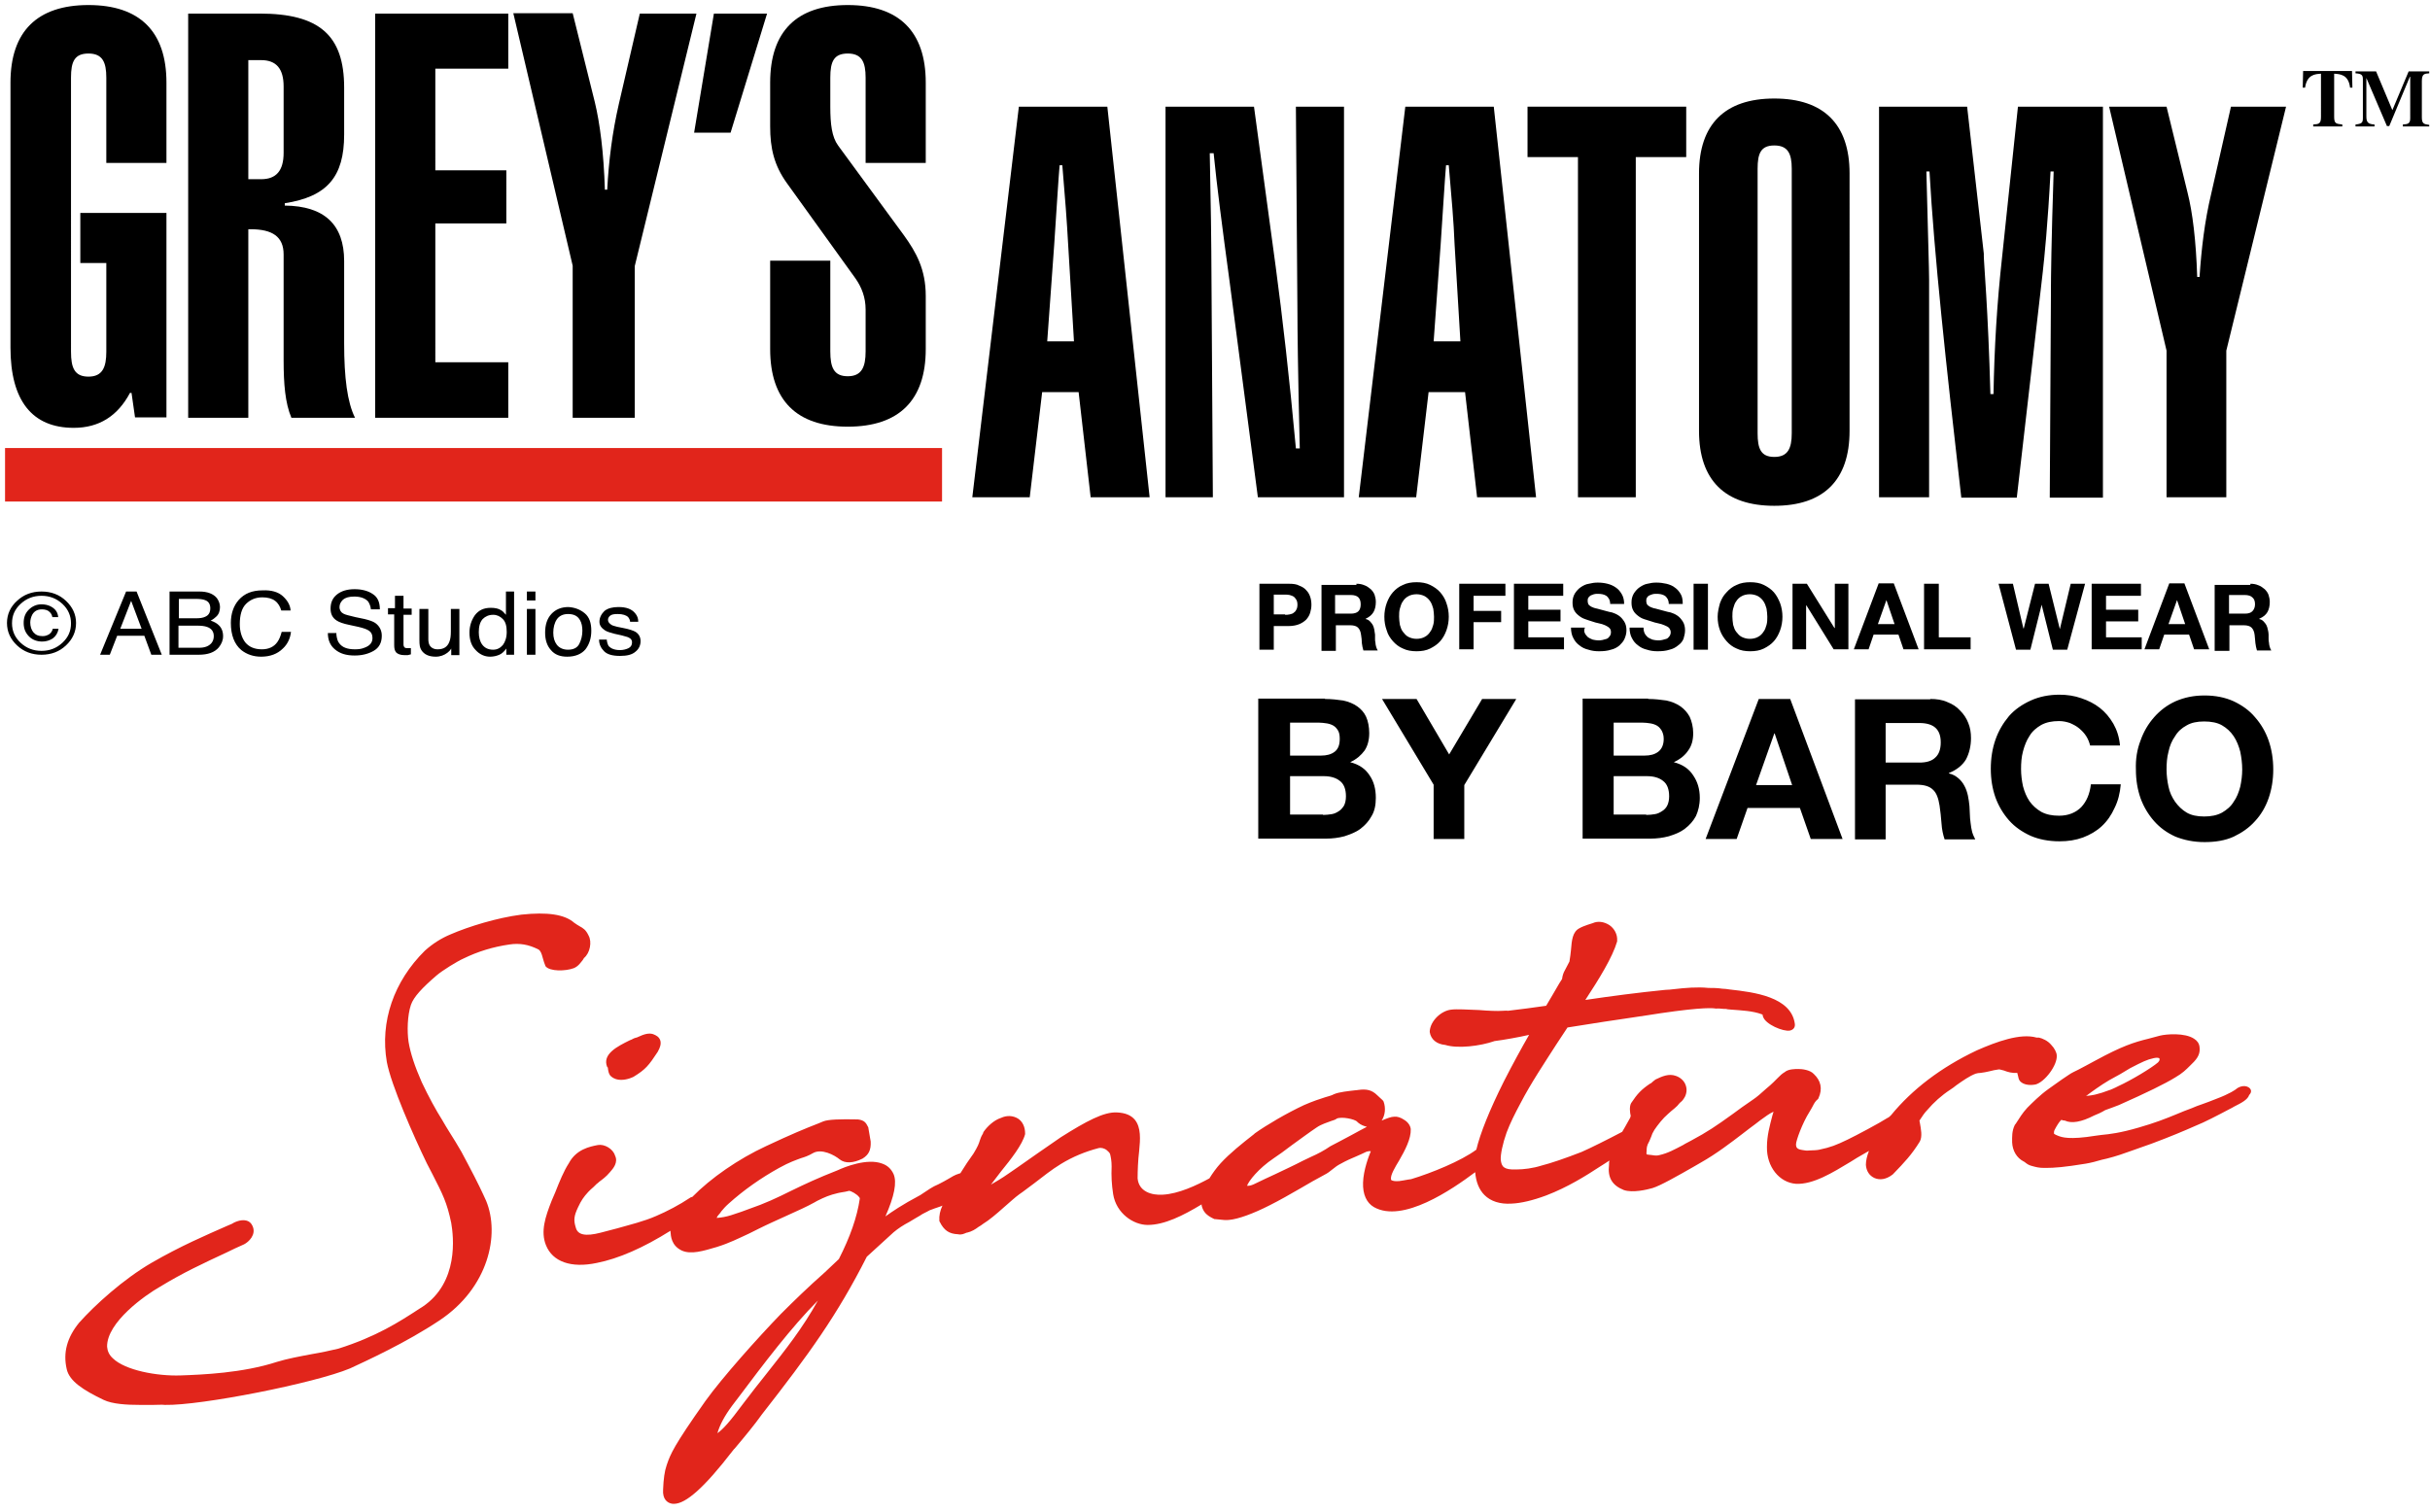
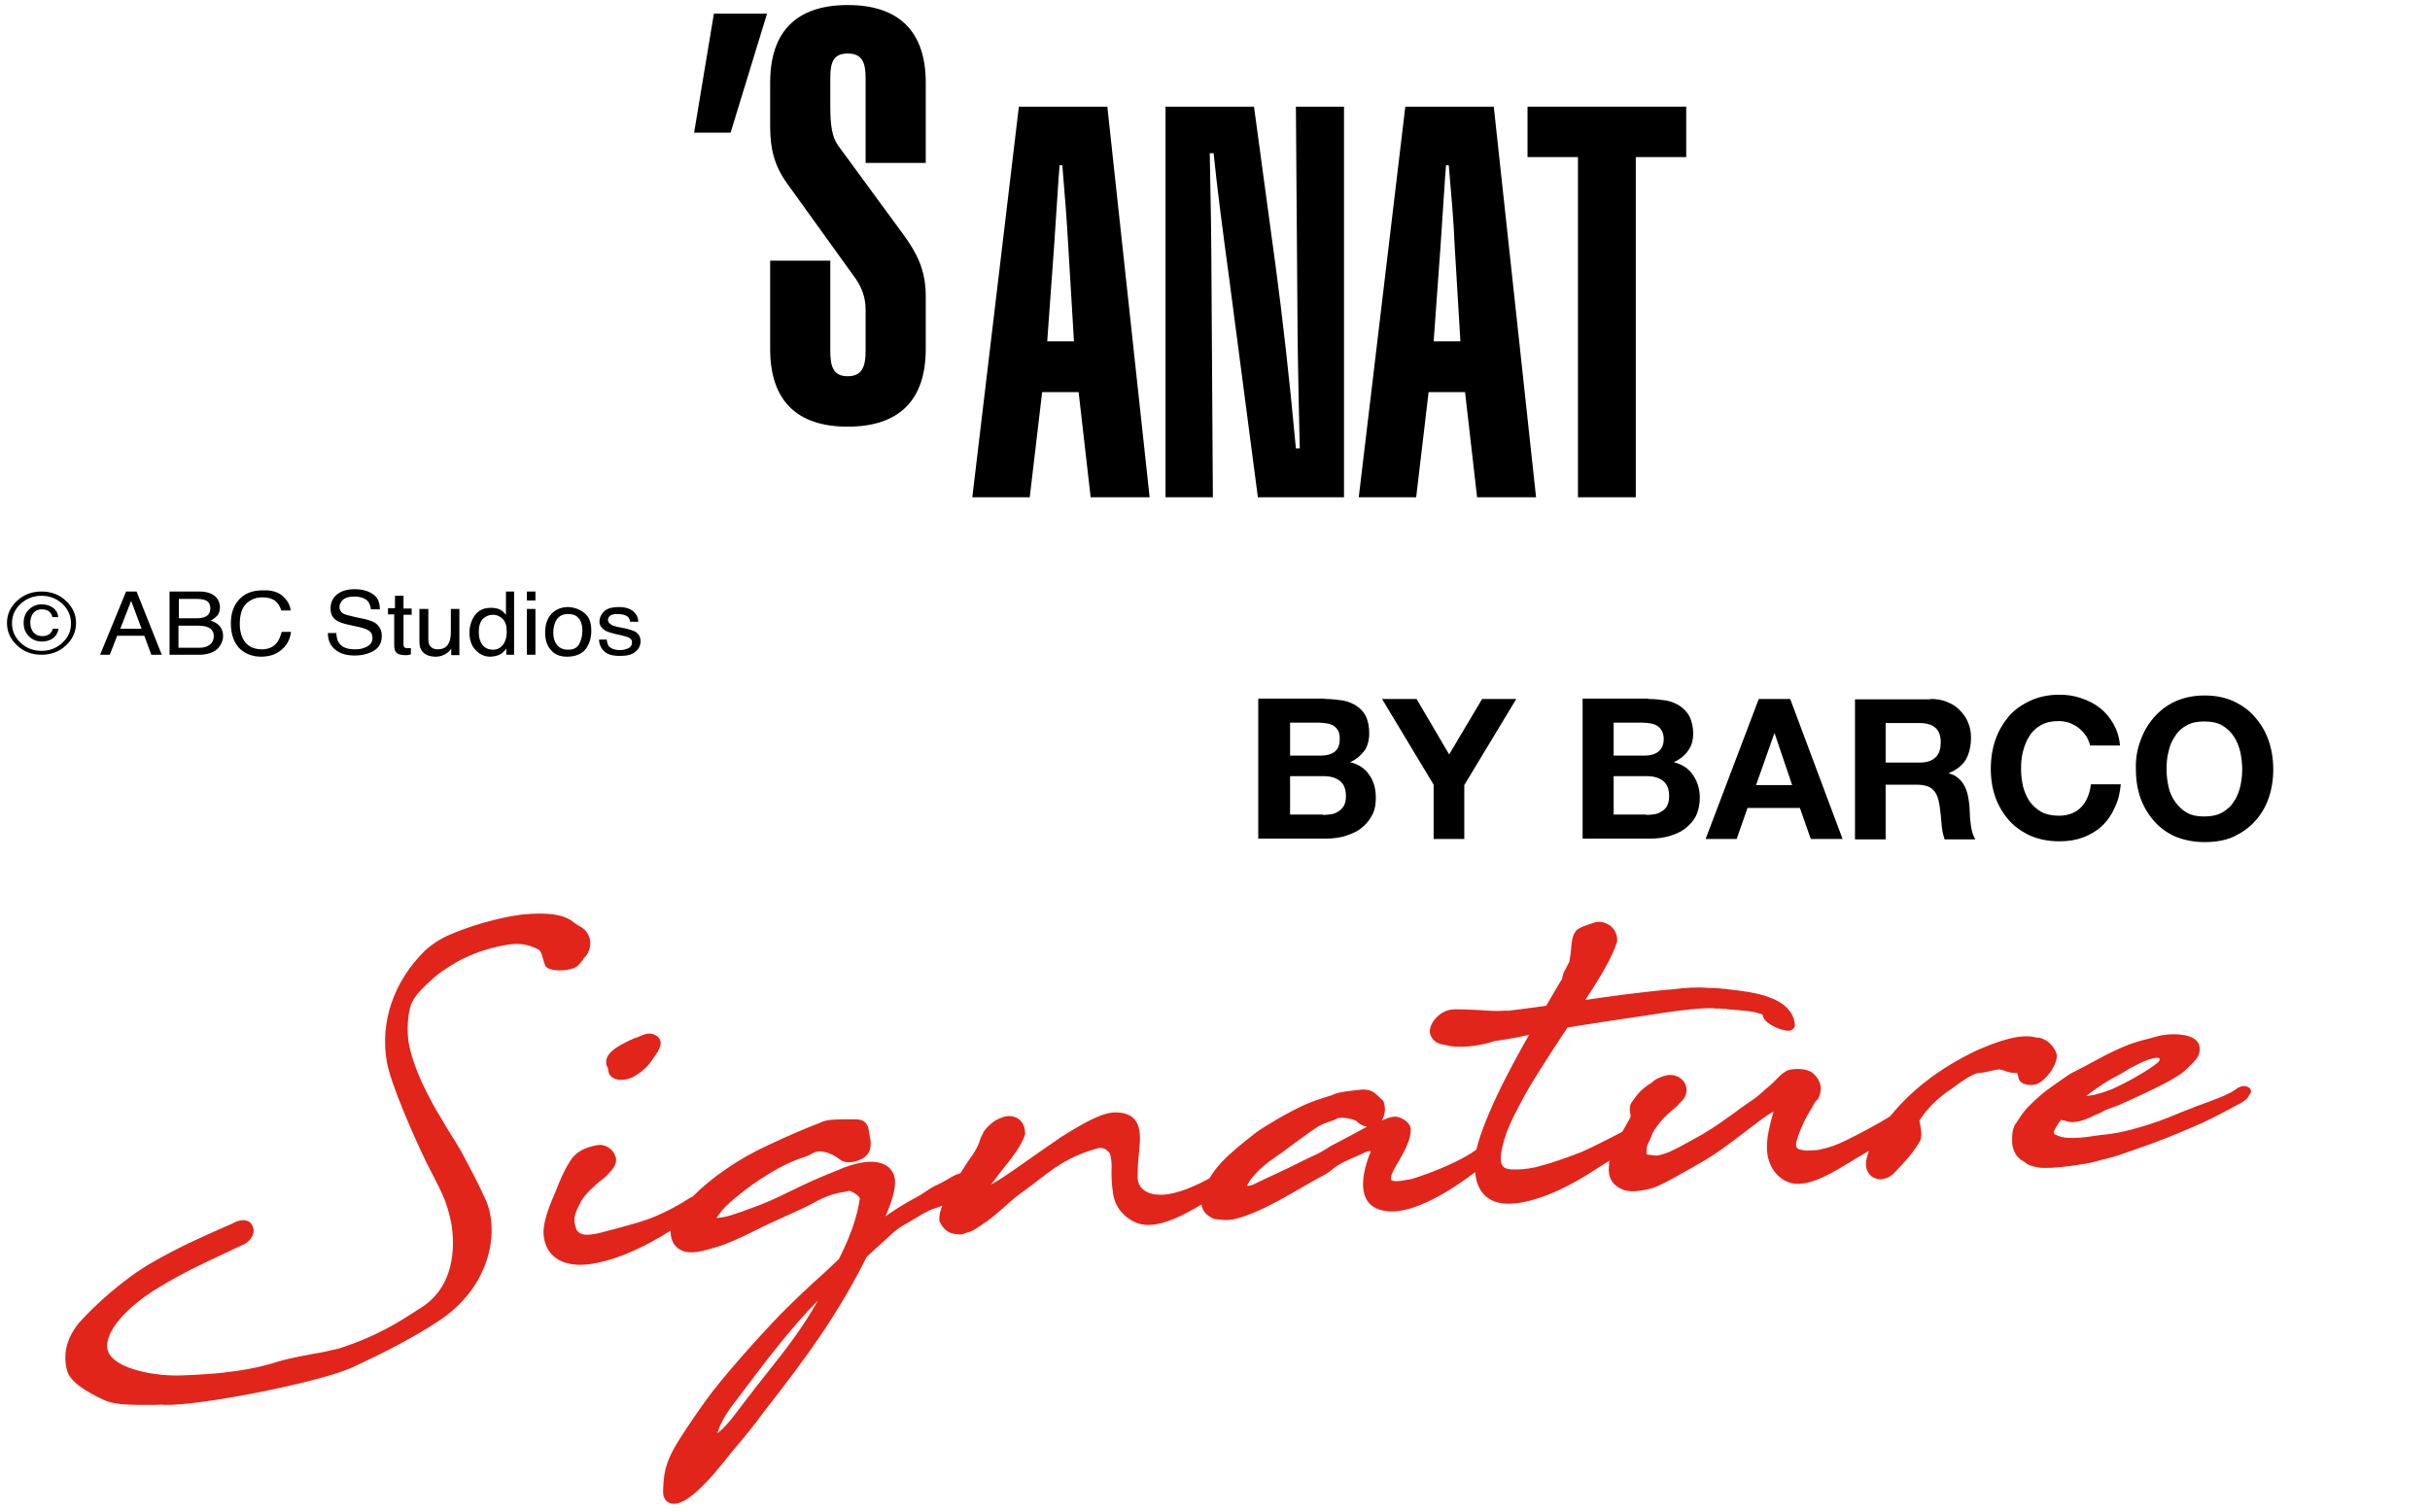
<svg xmlns="http://www.w3.org/2000/svg" viewBox="0 0 626.3 389.8">
  <style>.st2{fill:#e1251b}</style>
  <g id="_x32_">
    <g>
      <g>
        <path d="M147.9 249.6s.1 0 0 0c1.2-.5 1.8-1.5 2.3-2.1.1-.2.3-.4.3-.5 1.6-1.3 2.1-4.2 1.2-5.8-.7-1.5-1.4-1.9-2.3-2.4-.4-.2-.8-.5-1.4-.9-2.5-2.2-7-2.8-13.6-2.1-6.3.8-13.7 3.1-18.3 5.1-2.4 1-4.6 2.4-6.6 4.2-8 7.9-11.6 18.3-9.8 28.7 1.1 5.9 6.9 19.1 10.3 26.1l1.5 2.9c2.6 5.1 3.7 7.2 4.8 12.5.6 3.5 2 15.3-7.4 21.6l-.8.5c-5.2 3.4-11.1 7.2-20.9 10.3-2.1.5-4.4 1-6.8 1.4-3.2.6-6.4 1.2-9 2-8.9 2.9-19.3 3.3-24.9 3.5-6 .2-14.2-1.3-17.4-4.4-1-.9-1.4-1.9-1.5-3-.1-6.3 9.8-13.3 13.7-15.5 5.9-3.6 11.1-6 17.1-8.8 1.4-.7 2.9-1.4 4.5-2.1 1.2-.6 3.2-2.5 2.2-4.7-.3-.7-.8-1.2-1.5-1.4-1.7-.5-3.7.7-3.8.8l-1.4.6c-5.2 2.3-11.8 5.1-19.4 9.5-7.2 4.2-14.5 10.8-18.6 15.4-3.1 3.8-4.2 7.7-3.2 12 .7 3.1 4.3 5.4 9.5 7.9 2.3 1.1 6 1.3 9.4 1.3h3.4c1.2 0 2.2-.1 3 0 9.3.2 38.6-5.6 47.7-9.4 4.3-2 14.4-6.6 23.1-12.4 12.6-8.4 15.6-22.1 12-30.8-.9-2-2.2-4.8-4.7-9.5l-1.7-3.2c-1-1.7-2-3.4-3.1-5.1-.6-1-1.2-1.9-1.8-3-1.7-2.7-3.5-6-5.3-9.8-1.8-4.1-2.9-7.4-3.4-10.4-.4-2.7-.3-6.8.6-9.5.7-2.1 3-4.5 6.6-7.6 1.5-1.3 5.4-3.7 7-4.4 3.7-1.8 7.6-3 11.8-3.6 2.6-.4 5 0 7.5 1.3.5.3.8 1 1.1 2.2.2.7.4 1.4.7 2.1 1.1 1.4 5.2 1.3 7.3.5zM156.7 275.6c.1.6.2 1.4.8 1.9.8.7 1.7.9 2.6.9 1.7 0 3.2-.8 3.2-.8 3.1-1.9 3.9-2.9 6.2-6.4.7-1.2.9-2.1.7-2.9-.3-1-1.1-1.4-1.9-1.7-1-.3-2.1-.1-4 .8-.2.1-.2.1-.3.1-.3.1-.5.1-1.2.5l-.5.2c-3 1.5-7.2 3.5-5.8 6.9.2 0 .2.3.2.5zM519.9 276.6c.1.1.1.5.2.7.1.5.2 1.1.6 1.5.8.8 2.2 1.1 3.9.8 2.4-.6 5.7-5 5.5-7.5 0-.7-.6-1.9-1.4-2.7-.9-1.1-2.3-1.7-3.2-1.9h-.6c-4.2-1.2-10.4 1.1-15.4 3.3-9.3 4.4-16.7 10.1-22.1 16.7-.3.3-.6.6-.9.7-2 1.3-8.2 4.6-10.3 5.6-2.9 1.4-4.4 2-7.3 2.6-.3.1-1.6.2-2.5.2-.8.1-1.2 0-1.8-.1-1.4-.2-1.7-.6-1.7-1.5s1.6-5.4 3.5-8.4c.3-.5.6-1 .8-1.4.4-.8.7-1.3 1.3-1.8.1-.1.2-.2.2-.3 1.1-2.4.6-4.5-1.2-6.2-1-1.1-3.1-1.3-4-1.3-.8 0-2.6 0-3.5.8-.7.4-1.2.9-1.8 1.5l-1.1 1.1c-.6.6-1.2 1.1-1.8 1.6-1.4 1.3-2.6 2.3-3.5 2.9-2.1 1.4-3.7 2.6-5.2 3.7-4.3 3.1-6.5 4.6-10.8 6.9-.7.4-1.4.7-2 1.1-2.3 1.2-3.9 2.1-6.1 2.6-.7.2-1.3.1-1.9 0-.3 0-.6-.1-.9-.1-.3 0-.4-.1-.5-.1 0 0-.1-.2 0-.9 0-.7 0-1.3.7-2.5.2-.5.4-.9.5-1.2.2-.6.3-.9.8-1.7.8-1.2 2.2-3 3.5-4.1.3-.3.6-.5.9-.8.5-.4 1.1-.9 1.5-1.3.4-.5.6-.7.8-.9.4-.3.7-.6 1.2-1.5.5-1.1.5-2.1.1-3.1s-1.3-1.8-2.4-2.2c-1.9-.7-3.6.1-5.3.9-.4.3-.9.7-1.2 1h-.1c-2.4 1.6-3.4 2.7-5 5.1-.5.9-.3 2.5-.1 3.3-.1.2-.1.3-.1.4-.4.7-.9 1.6-1.4 2.5l-.7 1.2c-3.6 1.9-8.4 4.3-10.5 5.2-4.1 1.6-7.9 2.9-10.3 3.5-2.2.7-4.6 1-6.5 1h-.1c-3.1.1-3.7-.7-3.9-2.5-.1-1.3.5-4.2 1.5-7 .9-2.4 2.1-4.8 3.6-7.6 2.7-5.2 6.2-10.4 9.2-15.1 1-1.5 2-3 2.9-4.4 3.2-.5 6.3-1 9.5-1.5s6.3-.9 9.4-1.4c0 0 .3 0 .7-.1 13.1-2.1 17.2-2.1 18.5-1.9.2 0 .2.1.3 0 .2 0 1.2 0 1.8.1.4 0 .8 0 1 .1l1.1.1c2.5.2 5.4.3 7.8 1.2.1 0 .1.1.2.1 0 .2 0 .3.1.5.6 2 5.2 3.9 6.9 3.6.9-.2 1.4-.8 1.3-1.7-.9-7-10.5-8.2-16.8-8.9-.7-.1-1.3-.2-1.9-.2-1.3-.2-2.5-.2-3.6-.2-2.8-.3-6.1 0-8.7.3-.9.1-1.7.2-2.4.2-7 .7-13.9 1.6-20.6 2.6 3.6-5.5 7-11 8.2-15.1v-.2c.1-1.6-.7-3.1-2-4-1.4-.9-3-1.1-4.3-.5 0 0-2.4.7-3.4 1.3-1.8.9-2 3.1-2.2 5.6-.1.9-.2 1.9-.4 3l-1.2 2.3c-.3.5-.6 1.3-.7 2.2l-.7 1.1c-1.2 2.1-2.4 4.1-3.4 5.8-3.4.5-6.6.9-9.9 1.3-.3-.1-.7 0-1.4 0-1.2.1-3.7 0-6-.2-2.8-.1-5.8-.3-7.2-.1-2.6.3-5.3 2.9-5.5 5.5v.3c.3 1.9 1.8 3.1 4 3.3 3.2 1 9 .3 12.7-1 2.4-.3 6.3-1 8.9-1.6-1.9 3.3-4.2 7.5-6.5 12-3.7 7.4-6.1 13.4-7.1 17.6-3.9 2.9-11.5 6-16.8 7.6l-.7.1c-1 .2-1.8.3-2.4.4-1.2.1-1.7-.1-1.9-.2-.2-.1-.2-.2-.2-.4-.1-1 1-2.9 2.1-4.7 1.5-2.6 3.1-5.6 3-8.1-.1-.9-.7-1.8-1.7-2.4-.9-.6-1.8-.9-2.6-.8-.7 0-1.8.4-3.2 1 .9-1.4 1.1-3.2.5-4.9-.1-.2-.2-.3-.3-.4l-1.3-1.2c-1.4-1.4-2.8-1.7-4.9-1.4-.2 0-.5.1-.9.1-1.6.2-4 .4-5.4 1-.5.3-1.3.5-2.3.8-1.3.4-3.1 1-5.4 2-4.5 2.1-9.6 5.1-12.7 7.3l-.2.2c-3.2 2.5-6.2 4.9-8.6 7.5-1.1 1.2-2.1 2.6-2.9 3.9-3.3 1.8-8 4-12 4.2-2.9.2-6.2-.8-6.5-4.2 0-1.9.1-4.7.4-7.1.3-3 .5-6-1.1-8-1-1.2-2.5-1.8-4.6-1.9-3.4-.2-8 2.3-14.5 6.4-4.1 2.8-8.2 5.7-11.2 7.8-1.5 1-2.7 1.9-3.5 2.4-.4.3-2.1 1.3-3.3 2 .7-.9 1.6-2.1 2.6-3.4 2.6-3.2 5.5-6.9 6.2-9.6v-.2c0-1.6-.6-3-1.8-3.8-1.3-.8-2.9-.9-4.4-.2-1.9.6-3.6 2.3-4.5 3.6-.1.1-.1.2-.1.3 0 .1-.1.1-.1.2-.5.8-.6 1.3-.8 1.8-.2.7-.5 1.5-1.6 3.3-1.1 1.5-2.3 3.3-3.4 5.1h-.1l-.3.1c-1 .3-1.8.8-2.8 1.4-.7.4-1.4.8-2.4 1.3-1.7.7-2.7 1.5-3.8 2.2l-.9.6c-4.9 2.6-7.3 4.3-9 5.5 2.3-5.2 3-8.8 2.1-10.9-.6-1.3-1.5-2.2-2.9-2.7-3.9-1.5-9.8.9-11.5 1.7-5.1 2-8.3 3.5-12 5.3-3.6 1.8-6.8 3.3-10.9 4.7-.8.3-1.4.5-1.9.7l-2.7.9c-1.3.4-2.4.6-3.7.7.1-.3.3-.6.5-.8.3-.3.5-.6.7-.9.5-.6 1-1.2 1.9-2 3.9-3.5 8.3-6.6 13-9.2 2.7-1.5 4.3-2 5.6-2.5 1-.3 1.9-.6 3.1-1.3 2.2-1.3 5.6.5 6.9 1.6 1.4 1.1 3.5 1 5.9-.2 1.6-1 2.2-2.2 2.1-4.4l-.6-3.5c0-.1 0-.2-.1-.3-.5-1-.9-1.7-2.6-1.9-4.6-.1-7.6 0-8.9.5l-1.2.5c-3.6 1.4-7 2.8-13.6 5.9-7.1 3.3-14.2 8.2-19 13.1h-.1c-.1 0-.2.1-.3.1-3 2-6.1 3.6-8.9 4.8-3.2 1.4-6.6 2.2-10.1 3.2-1.4.4-2.8.7-4.2 1.1-3.9 1-5.9.6-6.4-1.3-.6-1.9-.5-3 .6-5.3.8-1.7 1.4-2.6 2.6-3.9l.6-.6c.5-.4 1-.9 1.6-1.5.2-.1.4-.3.6-.5.8-.6 1.8-1.3 2.8-2.5.8-.9 2.2-2.5 1.3-4.3-.5-1.7-2.7-3-4.4-2.7-2.1.4-5.6 1.1-7.5 4.7-1.3 2-2.4 4.7-3.5 7.5l-.9 2.1c-1.7 4.3-2.9 8-1.5 11.5 1.7 4.3 6.5 6 13.1 4.6 5.6-1.1 12-3.9 19-8.3v.2c.1 1.2.2 3.6 2.9 4.9 2.4 1.1 5.6.1 9-.9l.3-.1c2.9-.9 5.3-2.1 8.1-3.4l2.4-1.2c2.4-1.2 4.9-2.3 7.3-3.4 2.9-1.3 5.3-2.4 7.1-3.4l.7-.4c2-1 3.2-1.5 5.3-2 .3-.1.6-.1 1-.2.6-.1 1.3-.2 2-.4.5.1 1.9.8 2.5 1.6.2.2.2.4.2.4-.7 4.8-2.5 9.9-5.4 15.6l-3.6 3.4c-4.4 3.9-7.9 7.3-11.3 10.7-6 6.2-15.2 16.5-19.5 22.5-8.2 11.6-9 13.7-9.9 16.3l-.1.3c-.5 1.4-.8 3.5-.9 6.2-.2 2.6 1.2 3.4 2 3.6.3.1.5.1.8.1 3.1 0 7.9-4.3 15-13.5.3-.3.4-.6.6-.7 2.7-3.2 5.1-6.1 7.1-8.9 12.2-15.6 19.4-25.6 27-40.6l6.9-6.3c1.2-1 2.4-1.8 4.1-2.7l1.5-.9c.5-.3.9-.5 1.2-.7.4-.3.8-.5 1.4-.8l.4-.2c.5-.3.9-.5 1.3-.6.4-.2.9-.3 1.4-.5.5-.2 1-.3 1.3-.5-.6 1.3-.9 2.6-.8 3.9 0 .1 0 .2.1.3 1.1 2.2 2.4 3.1 4.7 3.2.9.2 1.5-.1 2.2-.4h.1c1.3-.3 2.2-.9 3-1.5.4-.2.8-.5 1.2-.8 1.5-.9 3.5-2.6 5.4-4.3 1.5-1.3 2.8-2.5 3.9-3.3 1.2-.8 2.4-1.8 3.8-2.8 2.2-1.7 4.6-3.6 6.9-5 3.1-1.9 6.3-3.2 9.7-4.1.8-.2 1.5.1 2 .4.4.3.9.8 1 1.1.2.8.4 1.8.4 3.2-.1 2.5 0 4.6.4 7.2.8 4.9 5.2 7.9 8.9 7.9 4.3 0 9.1-2.4 13.9-5.3v.3c.4 1.6 1.2 2.5 3.1 3.4.1.1.2.1.4.1.3 0 .7.1 1 .1.9.1 1.7.2 2.6.1 2.3-.2 6.2-1.6 10.5-3.8 2.4-1.2 5.2-2.8 7.8-4.3 2.2-1.3 4.3-2.5 6.2-3.5.8-.4 1.5-.9 2.2-1.5.6-.5 1.3-1 1.9-1.3 1.6-.9 3-1.5 4.2-2 .9-.4 1.6-.7 2.2-1 .3-.2 1.1-.4 1.5-.3-.5 1.2-1.9 4.8-2 8.1-.1 3 .9 5.2 2.8 6.3 7.4 4.2 20.1-4.5 26.1-9 .2 2.5 1 4.5 2.4 5.9 1.6 1.6 4 2.4 7 2.2 2.4-.1 5.4-.8 8.9-2.1 5.5-2.1 10.3-5.1 13.8-7.4.9-.6 1.8-1.1 2.5-1.6-.1.4-.1.7-.1 1.1-.4 3.3.8 5.3 3.8 6.5 2.3.8 6-.1 7.4-.5 2-.6 6.4-3.1 10.6-5.5l1.9-1.1c3.9-2.2 7.7-5.1 10.7-7.4 1.2-.9 2.3-1.8 3.3-2.5l1.3-1c1.4-1 2.3-1.7 3.4-2.2-.1.3-.2.7-.3 1-.7 2.7-1.4 5.2-1.4 8.1-.1 5.1 3.2 9.2 7.5 9.5 4.4.2 9.3-2.8 14.1-5.7l1.6-1c.7-.4 1.6-.9 2.6-1.5.2-.1.4-.2.5-.3-.5 1.3-.8 2.5-.8 3.6.1 1.6.9 2.8 2.2 3.4 1.4.6 3 .4 4.7-.9l.2-.2c2.8-2.9 4.7-4.9 6.8-8.3.7-1.3.3-3.2 0-4.9l-.1-.5c.7-1.1 1.4-2.1 2-2.7 1.7-2 3.7-3.8 6-5.3.5-.3 1-.7 1.5-1.1 1.7-1.2 3.4-2.4 5-3 .4-.1.8-.2 1.3-.2.7-.1 1.4-.2 2.2-.4.8-.2 1.6-.4 2.5-.5.3 0 .8.2 1.3.3 1 .4 2.1.7 3.4.6zM338 298.2c-.8.4-1.5.7-2.3 1.1-2.1 1.1-4.5 2.2-7 3.4-1.7.8-3.5 1.6-5.3 2.5-.6.3-1.4.6-2 .5.5-1.3 2.9-4.4 6.9-7.1 1.2-.8 2.9-2 4.7-3.4 2.1-1.5 4.5-3.3 6.3-4.5 1.3-.9 2.8-1.3 3.8-1.7.7-.2 1.2-.4 1.4-.6 1.2-.6 4.7.1 5.3.8l.2.2c.7.6 1.5.9 2.3 1.1-1.2.6-2.6 1.4-4.1 2.2-2 1.1-4 2.1-5.3 2.8-1.6 1.1-3.3 2-4.9 2.7zm-153.1 71.3c.6-2.1 1.8-4.4 3.8-7.1l1.9-2.5c6-8 13.4-17.8 20.2-24.6-4 7.2-8.3 12.6-13.2 18.8-1.9 2.4-3.9 4.9-6 7.7-3.7 5-5.2 6.6-6.7 7.7zM579.5 280.3c-1-.6-2.4-.2-3.2.5-.1.1-1.6 1.2-5.1 2.5-1.3.5-2.5 1-3.7 1.4-.9.3-1.7.6-2.6 1-1.4.5-2.6 1-3.8 1.5-2.9 1.2-5.7 2.3-9.9 3.5-4.8 1.4-7.5 1.7-9.6 1.9-.5.1-1 .1-1.5.2-6.8 1.1-8.7.4-9.7 0-.3-.1-.9-.4-1-.5 0-.2-.1-.6.2-1.1.4-.8 1.1-1.9 1.4-2.2l.3-.3c.2.1.5.2.9.2 1.7.8 4.2.4 7.5-1.3.8-.3 1.9-.8 2.9-1.4 1.2-.4 2.4-.9 3.5-1.3 7.2-3.2 11.9-5.5 14.5-7.1 1.9-1.1 2.8-2 3.9-3.1l.4-.4c1.7-1.6 2.2-2.8 2-4.4-.1-.9-.6-1.6-1.4-2.1-2.4-1.6-7.2-1.2-8.8-.8l-3 .8c-3.7.9-6.8 1.9-13.6 5.6-1.8 1-3.2 1.7-4.3 2.3-1 .5-1.9.9-2.6 1.4-1.2.8-2.1 1.4-3.9 2.7l-1.4 1c-2.1 1.5-4.1 3.5-5.4 4.8-1.3 1.4-2.1 2.8-2.7 3.7-.2.3-.3.5-.5.7-.8 1.6-.7 3.2-.7 4.3v.2c.1 2.2 1.2 4 2.9 4.9.2.1.4.2.6.4.4.3.8.6 1.6.8 1.1.3 1.8.5 3.2.5h.4c2.2 0 4.8-.2 10.3-1.1 1.2-.2 2.8-.6 4.1-1 .5-.1.9-.2 1.3-.3 2.4-.6 4.4-1.3 6.6-2.1 1.5-.5 3-1.1 4.8-1.7l.8-.3c4-1.5 7.4-2.9 11-4.5 1.6-.6 5.5-2.6 8.5-4.2.4-.2.8-.4 1.1-.6 2-1 3.5-1.8 3.9-3 .8-.8.5-1.6-.2-2zm-41.9 2.3c1.6-1.2 3.8-2.8 6-4.1l2.9-1.6 2.5-1.5c3.3-1.7 4.3-2.2 6.1-2.6.4-.1.7-.1.9-.1.3 0 .4.1.5.1.1.1.1.2.1.4s-.2.5-.4.7c-1.6 1.4-6.9 4.6-10.2 6.1l-.8.4c-.5.2-1 .5-1.7.7l-1.7.6-1.8.5-.5.1c-.4.1-.7.1-1.3.2-.3 0-.4 0-.6.1z" class="st2" />
      </g>
      <g>
        <g>
          <g>
            <g>
              <g>
                <g>
-                   <path d="M331.2 158.5c.4 0 .8 0 1.2-.1.4-.1.8-.2 1-.4.3-.2.5-.4.7-.8.2-.3.3-.8.3-1.3s-.1-1-.3-1.3c-.2-.3-.4-.6-.7-.8-.3-.2-.7-.3-1-.4-.4-.1-.8-.1-1.2-.1h-2.9v5.1h2.9zm1-8c1.1 0 2 .1 2.7.5.8.3 1.4.7 1.8 1.2.5.5.8 1.1 1 1.7.2.6.3 1.3.3 2s-.1 1.3-.3 2c-.2.7-.5 1.2-1 1.8-.5.5-1.1.9-1.8 1.2-.7.3-1.7.5-2.7.5h-3.9v6.1h-3.7v-17h7.6zM348.2 158.2c.8 0 1.5-.2 1.9-.6.4-.4.6-1 .6-1.8s-.2-1.4-.6-1.8c-.4-.4-1.1-.6-1.9-.6h-4.1v4.8h4.1zm1.4-7.7c.8 0 1.4.1 2.1.4.6.2 1.1.6 1.6 1 .4.4.8.9 1 1.5.2.6.3 1.2.3 1.8 0 1-.2 1.9-.6 2.6-.4.7-1.1 1.3-2 1.7v.1c.5.1.8.3 1.1.6.3.3.5.6.7.9.2.4.3.7.4 1.2.1.4.1.9.2 1.3v1c0 .4 0 .7.1 1.1 0 .4.1.7.2 1.1.1.3.2.6.4.9h-3.7c-.2-.6-.3-1.2-.4-1.9 0-.7-.1-1.5-.2-2.1-.1-.9-.4-1.5-.8-1.9-.4-.4-1.1-.6-2-.6h-3.7v6.6h-3.7v-17h9zM360.8 161.1c.2.7.4 1.3.8 1.8s.8 1 1.4 1.3c.6.3 1.3.5 2.1.5s1.6-.2 2.1-.5c.6-.3 1.1-.8 1.4-1.3.4-.5.6-1.1.8-1.8.2-.7.2-1.4.2-2.1 0-.7-.1-1.4-.2-2.1-.2-.7-.4-1.3-.8-1.9-.4-.6-.9-1-1.4-1.3-.6-.3-1.3-.5-2.1-.5s-1.6.2-2.1.5c-.6.3-1.1.8-1.4 1.3-.4.5-.6 1.2-.8 1.9-.2.7-.2 1.4-.2 2.1 0 .7.1 1.4.2 2.1m-3.4-5.6c.4-1.1.9-2 1.6-2.8.7-.8 1.6-1.5 2.6-1.9 1-.5 2.2-.7 3.5-.7 1.3 0 2.5.2 3.5.7 1 .5 1.9 1.1 2.6 1.9.7.8 1.3 1.8 1.6 2.8.4 1.1.6 2.3.6 3.5 0 1.2-.2 2.4-.6 3.5-.4 1.1-.9 2-1.6 2.8-.7.8-1.6 1.4-2.6 1.9s-2.2.7-3.5.7c-1.3 0-2.5-.2-3.5-.7-1-.4-1.9-1.1-2.6-1.9-.7-.8-1.3-1.7-1.6-2.8-.4-1.1-.6-2.2-.6-3.5 0-1.2.2-2.4.6-3.5M388 150.5v3.1h-8.2v3.9h7.1v2.9h-7.1v7h-3.7v-16.9zM402.9 150.5v3.1h-9v3.6h8.3v3h-8.3v4.1h9.2v3.1h-12.9v-16.9zM408.5 163.3c.2.4.5.7.8 1 .3.2.7.4 1.2.6.5.1 1 .2 1.4.2.3 0 .7 0 1.1-.1.4-.1.7-.2 1.1-.3.3-.1.6-.4.8-.7.2-.3.3-.6.3-1 0-.5-.1-.8-.4-1.1-.3-.3-.7-.5-1.1-.7-.5-.2-1-.4-1.6-.5-.6-.1-1.2-.3-1.8-.5-.6-.2-1.3-.4-1.8-.6-.6-.2-1.1-.5-1.6-.9s-.9-.8-1.2-1.4c-.3-.6-.4-1.2-.4-2 0-.9.2-1.6.6-2.3.4-.6.9-1.2 1.5-1.6.6-.4 1.3-.8 2.1-.9.8-.2 1.5-.3 2.3-.3.9 0 1.7.1 2.5.3.8.2 1.5.5 2.2 1 .6.4 1.1 1 1.5 1.7.4.7.6 1.5.6 2.5H415c0-.5-.1-.9-.3-1.3-.2-.3-.4-.6-.7-.8-.3-.2-.6-.3-1-.4-.4-.1-.8-.1-1.3-.1-.3 0-.6 0-.9.1-.3.1-.6.2-.8.3-.2.2-.5.3-.6.6-.2.2-.2.5-.2.9 0 .3.1.6.2.8.1.2.4.4.7.6.4.2.9.4 1.5.5.7.2 1.5.4 2.6.7.3.1.8.2 1.3.3.6.2 1.1.4 1.7.8.6.4 1 .9 1.4 1.5.4.6.6 1.4.6 2.3 0 .8-.2 1.5-.5 2.2-.3.7-.8 1.2-1.3 1.7-.6.5-1.3.9-2.2 1.1-.9.3-1.9.4-3.1.4-.9 0-1.8-.1-2.7-.4-.9-.2-1.7-.6-2.3-1.1-.7-.5-1.2-1.1-1.6-1.9-.4-.7-.6-1.7-.6-2.7h3.6c-.3.6-.2 1.1 0 1.5M423.9 163.3c.2.4.5.7.8 1 .3.2.7.4 1.2.6.5.1.9.2 1.4.2.3 0 .7 0 1.1-.1.4-.1.7-.2 1.1-.3.3-.1.6-.4.8-.7.2-.3.3-.6.3-1 0-.5-.2-.8-.4-1.1-.3-.3-.7-.5-1.2-.7-.5-.2-1-.4-1.6-.5-.6-.1-1.2-.3-1.8-.5-.6-.2-1.2-.4-1.9-.6-.6-.2-1.1-.5-1.6-.9s-.9-.8-1.2-1.4c-.3-.6-.4-1.2-.4-2 0-.9.2-1.6.6-2.3.4-.6.9-1.2 1.5-1.6.6-.4 1.3-.8 2-.9.8-.2 1.5-.3 2.3-.3.9 0 1.7.1 2.6.3.8.2 1.6.5 2.2 1 .6.4 1.1 1 1.5 1.7.4.7.5 1.5.5 2.5h-3.6c0-.5-.1-.9-.3-1.3-.2-.3-.4-.6-.7-.8-.3-.2-.6-.3-1-.4-.4-.1-.8-.1-1.3-.1-.3 0-.6 0-.9.1-.3.1-.6.2-.8.3-.3.2-.5.3-.6.6-.2.2-.2.5-.2.9 0 .3.1.6.2.8.1.2.4.4.7.6.4.2.9.4 1.5.5.7.2 1.5.4 2.6.7.3.1.8.2 1.3.3.6.2 1.1.4 1.7.8.6.4 1 .9 1.4 1.5.4.6.6 1.4.6 2.3 0 .8-.2 1.5-.4 2.2-.3.7-.7 1.2-1.4 1.7-.6.5-1.3.9-2.2 1.1-.9.3-1.9.4-3.1.4-.9 0-1.8-.1-2.7-.4-.9-.2-1.7-.6-2.3-1.1-.7-.5-1.2-1.1-1.6-1.9-.4-.7-.6-1.7-.6-2.7h3.6c0 .6.1 1.1.3 1.5M436.5 150.5h3.7v17h-3.7zM446.7 161.1c.2.7.4 1.3.8 1.8s.8 1 1.4 1.3c.6.3 1.3.5 2.1.5s1.6-.2 2.1-.5c.6-.3 1.1-.8 1.4-1.3.4-.5.6-1.1.8-1.8.2-.7.2-1.4.2-2.1 0-.7-.1-1.4-.2-2.1-.2-.7-.4-1.3-.8-1.9-.4-.6-.9-1-1.4-1.3-.6-.3-1.3-.5-2.1-.5s-1.6.2-2.1.5c-.6.3-1.1.8-1.4 1.3-.4.5-.6 1.2-.8 1.9-.2.7-.2 1.4-.2 2.1 0 .7.1 1.4.2 2.1m-3.4-5.6c.4-1.1.9-2 1.7-2.8.7-.8 1.6-1.5 2.6-1.9 1-.5 2.2-.7 3.5-.7 1.3 0 2.5.2 3.5.7 1 .5 1.9 1.1 2.6 1.9.7.8 1.2 1.8 1.6 2.8.4 1.1.6 2.3.6 3.5 0 1.2-.2 2.4-.6 3.5-.4 1.1-.9 2-1.6 2.8-.7.8-1.6 1.4-2.6 1.9s-2.2.7-3.5.7c-1.3 0-2.5-.2-3.5-.7-1-.4-1.9-1.1-2.6-1.9-.7-.8-1.3-1.7-1.7-2.8-.4-1.1-.6-2.2-.6-3.5 0-1.2.3-2.4.6-3.5M465.7 150.5l7.1 11.4h.1v-11.4h3.5v16.9h-3.8l-7-11.3h-.1v11.3H462v-16.9zM488.3 160.9l-2.1-6.2-2.2 6.2h4.3zm-.2-10.5l6.4 17h-3.9l-1.3-3.8h-6.4l-1.3 3.8h-3.8l6.4-17h3.9zM499.7 150.5v13.8h8.2v3.1h-12v-16.9zM529.1 167.5l-2.9-11.6-2.9 11.6h-3.7l-4.5-17h3.7l2.7 11.5h.1l2.9-11.5h3.5l2.9 11.7 2.8-11.7h3.7l-4.6 17zM551.8 150.5v3.1h-9v3.6h8.3v3h-8.3v4.1h9.2v3.1h-12.9v-16.9zM563.2 160.9l-2.1-6.2-2.2 6.2h4.3zm-.2-10.5l6.4 17h-3.9l-1.3-3.8h-6.4l-1.3 3.8h-3.8l6.4-17h3.9zM578.6 158.2c.9 0 1.5-.2 1.9-.6.4-.4.7-1 .7-1.8s-.2-1.4-.7-1.8c-.4-.4-1.1-.6-1.9-.6h-4.1v4.8h4.1zm1.4-7.7c.8 0 1.4.1 2.1.4.6.2 1.1.6 1.6 1 .4.4.8.9 1 1.5.2.6.3 1.2.3 1.8 0 1-.2 1.9-.6 2.6-.4.7-1.1 1.3-2.1 1.7v.1c.5.1.8.3 1.1.6.3.3.5.6.7.9.2.4.3.7.4 1.2.1.4.2.9.2 1.3v1c0 .4 0 .7.1 1.1 0 .4.1.7.2 1.1.1.3.2.6.4.9h-3.7c-.2-.6-.3-1.2-.4-1.9-.1-.7-.1-1.5-.2-2.1-.1-.9-.4-1.5-.8-1.9-.4-.4-1.1-.6-2-.6h-3.7v6.6h-3.8v-17h9.2z" />
-                 </g>
+                   </g>
                <g>
                  <path d="M341 210.1c.8 0 1.5-.1 2.2-.2.7-.1 1.3-.4 1.9-.8.5-.3.9-.8 1.3-1.4.3-.6.5-1.4.5-2.4 0-1.8-.5-3.2-1.6-4-1-.8-2.4-1.2-4.1-1.2h-8.7v9.9h8.5zm-.5-15.3c1.4 0 2.6-.3 3.5-1 .9-.7 1.3-1.8 1.3-3.3 0-.9-.1-1.5-.4-2.1-.3-.5-.7-1-1.2-1.3-.5-.3-1.1-.5-1.7-.6-.7-.1-1.4-.2-2.1-.2h-7.4v8.5h8zm1-14.6c1.7 0 3.3.2 4.7.4 1.4.3 2.6.8 3.6 1.5s1.8 1.6 2.3 2.7c.5 1.1.8 2.6.8 4.2 0 1.8-.4 3.3-1.2 4.5-.9 1.2-2 2.2-3.7 3 2.3.6 3.9 1.7 5 3.4 1.1 1.6 1.6 3.5 1.6 5.8 0 1.8-.3 3.4-1.1 4.7-.7 1.3-1.7 2.4-2.9 3.3-1.2.9-2.6 1.4-4.1 1.9-1.5.4-3.1.6-4.7.6h-17.5v-36.1h17.2zM356.2 180.2h8.9l8.4 14.3 8.5-14.3h8.8l-13.4 22.2v13.9h-7.9v-14z" />
                  <g>
                    <path d="M424.3 210.1c.8 0 1.5-.1 2.2-.2.7-.1 1.3-.4 1.9-.8.5-.3 1-.8 1.3-1.4.3-.6.5-1.4.5-2.4 0-1.8-.5-3.2-1.6-4-1-.8-2.4-1.2-4.1-1.2h-8.6v9.9h8.4zm-.4-15.3c1.4 0 2.6-.3 3.5-1 .9-.7 1.4-1.8 1.4-3.3 0-.9-.2-1.5-.5-2.1-.3-.5-.7-1-1.2-1.3-.5-.3-1.1-.5-1.7-.6-.7-.1-1.3-.2-2.1-.2h-7.4v8.5h8zm.9-14.6c1.7 0 3.3.2 4.7.4 1.4.3 2.6.8 3.6 1.5s1.8 1.6 2.4 2.7c.5 1.1.9 2.6.9 4.2 0 1.8-.4 3.3-1.3 4.5-.8 1.2-2 2.2-3.7 3 2.3.6 3.9 1.7 5 3.4 1.1 1.6 1.7 3.5 1.7 5.8 0 1.8-.4 3.4-1 4.7-.7 1.3-1.7 2.4-2.9 3.3-1.2.9-2.5 1.4-4.1 1.9-1.5.4-3.1.6-4.7.6h-17.5v-36.1h16.9z" />
                  </g>
                  <path d="M461.9 202.4l-4.5-13.3h-.1l-4.7 13.3h9.3zm-.5-22.2l13.5 36.1h-8.2l-2.8-8h-13.5l-2.8 8h-8l13.7-36.1h8.1zM494.7 196.6c1.8 0 3.2-.4 4.1-1.3.9-.8 1.4-2.1 1.4-3.9 0-1.8-.5-3-1.4-3.8-.9-.8-2.3-1.2-4.1-1.2H486v10.2h8.7zm2.8-16.4c1.6 0 3.1.2 4.4.8 1.3.5 2.4 1.2 3.3 2.2.9.9 1.6 1.9 2.1 3.2.5 1.2.7 2.5.7 3.9 0 2.1-.5 4-1.3 5.5-.9 1.5-2.4 2.7-4.4 3.5v.1c1 .2 1.8.7 2.4 1.2.6.5 1.2 1.2 1.6 2 .4.7.7 1.6.9 2.5.2.9.3 1.8.4 2.7 0 .6.1 1.2.1 2s.1 1.6.2 2.4c.1.8.2 1.6.4 2.3.2.7.5 1.3.8 1.9h-7.9c-.4-1.2-.7-2.5-.8-4.1-.1-1.6-.3-3.1-.5-4.6-.3-1.9-.8-3.3-1.7-4.1-.9-.9-2.3-1.3-4.3-1.3H486v14.1h-7.9v-36.1h19.4zM537.7 189.8c-.5-.8-1.1-1.4-1.8-2-.7-.6-1.5-1-2.4-1.4-.9-.3-1.8-.5-2.8-.5-1.8 0-3.3.3-4.6 1-1.2.7-2.3 1.6-3 2.8-.8 1.2-1.3 2.5-1.7 4-.4 1.5-.5 3-.5 4.6 0 1.5.2 3 .5 4.4.4 1.5.9 2.7 1.7 3.9.8 1.1 1.8 2 3 2.7 1.3.7 2.8 1 4.6 1 2.4 0 4.3-.8 5.7-2.2 1.4-1.5 2.2-3.4 2.5-5.9h7.7c-.2 2.3-.7 4.3-1.6 6.1-.8 1.8-1.9 3.4-3.3 4.7-1.4 1.3-3 2.2-4.8 2.9-1.9.7-3.9 1-6.1 1-2.8 0-5.3-.5-7.4-1.4-2.2-1-4.1-2.3-5.6-4-1.5-1.7-2.7-3.7-3.5-5.9-.8-2.3-1.2-4.7-1.2-7.4s.4-5.2 1.2-7.5c.8-2.3 2-4.3 3.5-6.1 1.5-1.7 3.4-3 5.6-4 2.2-1 4.7-1.5 7.4-1.5 2 0 3.9.3 5.6.9 1.8.6 3.4 1.4 4.8 2.5s2.5 2.4 3.5 4.1c.9 1.6 1.5 3.4 1.7 5.6h-7.7c-.2-.8-.5-1.6-1-2.4M558.9 202.8c.3 1.5.9 2.7 1.7 3.9.8 1.1 1.8 2.1 3 2.8 1.2.7 2.7 1 4.5 1 1.8 0 3.3-.3 4.6-1 1.2-.7 2.3-1.6 3-2.8.8-1.1 1.3-2.4 1.7-3.9.3-1.4.5-2.9.5-4.4 0-1.6-.2-3.1-.5-4.6-.4-1.5-.9-2.8-1.7-4-.8-1.2-1.8-2.1-3-2.8-1.2-.7-2.8-1-4.6-1-1.8 0-3.3.3-4.5 1-1.3.7-2.3 1.6-3 2.8-.8 1.1-1.4 2.5-1.7 4-.4 1.5-.5 3-.5 4.6 0 1.5.2 3 .5 4.4m-7.2-11.9c.8-2.3 2-4.3 3.5-6 1.5-1.7 3.3-3.1 5.5-4.1 2.3-1 4.7-1.5 7.5-1.5s5.3.5 7.5 1.5c2.1 1 4 2.3 5.5 4.1 1.5 1.7 2.7 3.7 3.5 6 .8 2.3 1.2 4.8 1.2 7.5 0 2.6-.4 5.1-1.2 7.4-.8 2.3-2 4.3-3.5 5.9-1.5 1.7-3.4 3-5.5 4-2.2 1-4.7 1.4-7.5 1.4s-5.2-.5-7.5-1.4c-2.2-1-4-2.3-5.5-4-1.5-1.7-2.7-3.7-3.5-5.9-.8-2.3-1.2-4.7-1.2-7.4-.1-2.7.3-5.2 1.2-7.5" />
                </g>
-                 <path d="M27.4 20v22h15.5V21.3c0-13.2-6.9-20-20.1-20-13.2 0-20.1 6.8-20.1 20v68.3c0 13.7 5.6 20.7 16.3 20.7 6.5 0 11.3-3 14.5-9h.4l.9 6.3h8.1V54.9H20.7v12.9h6.7v22.9c0 4-1 6.4-4.6 6.4-3.6 0-4.5-2.3-4.5-6.4V20c0-4.1.9-6.2 4.5-6.2s4.6 2.2 4.6 6.2M73.1 39.4c0 4.6-1.9 6.8-5.8 6.8H64V15.5h3.3c3.9 0 5.8 2.2 5.8 6.8v17.1zM48.5 3.5v104.2H64V59.1h.6c5.6 0 8.5 1.9 8.5 6.5V92.9c0 6.1.4 11 2 14.8h16.4c-2-4-2.8-10.4-2.8-19.1V67.3c0-9.4-5.1-14.2-15.3-14.3v-.6c10.9-1.7 15.3-6.8 15.3-17.7V22.6c0-13.5-6.4-19.1-21.8-19.1H48.5zM96.7 107.7H131V93.4h-18.8V57.6h18.3V43.9h-18.3V17.7H131V3.5H96.7z" />
                <g>
-                   <path d="M147.7 107.7h15.9V68.6l15.9-65.1h-14.6l-5.4 23.3c-1.7 7.4-2.6 14.6-3 22.1h-.6c-.3-9.7-1.3-17.2-2.6-22.6l-5.7-22.9h-15.3l15.3 65.1v39.2z" />
-                 </g>
+                   </g>
                <path d="M197.7 3.5H184l-5.1 30.7h9.4z" />
                <g>
                  <path d="M198.5 21.3v11.3c0 5.6 1 10 4.3 14.6l17.7 24.6c1.6 2.3 2.6 4.9 2.6 8v10.8c0 4-1 6.4-4.6 6.4-3.6 0-4.5-2.3-4.5-6.4V67.2h-15.5V90c0 13.2 6.8 20 20 20s20.1-6.8 20.1-20V76.3c0-6.9-2.5-11.3-5.6-15.6l-17-23.2c-1.6-2.2-2-5.5-2-10V20c0-4.1.9-6.2 4.5-6.2s4.6 2.2 4.6 6.2v22h15.5V21.3c0-13.2-6.9-20-20.1-20-13.2 0-20 6.8-20 20" />
                </g>
-                 <path d="M1.3 115.5h241.5v13.8H1.3z" class="st2" />
                <g>
                  <path d="M250.6 128.2h14.8l3.2-27.1h9.4l3.1 27.1h15.2L285.4 27.5h-22.8l-12 100.7zm19.3-40.1l1.8-24.9c.7-10.4 1.1-17.2 1.4-20.6h.7c.7 8.1 1.2 14.8 1.5 20.4l1.5 25h-6.9zM300.4 128.2h12.2l-.4-63.4c0-2.2-.1-10.6-.4-25.3h1c.8 8.1 2.2 19 4.1 33l7.3 55.7h22.2V27.5H334l.4 53.4c0 3.1.1 14.5.6 34.7h-1c-1.7-18.5-3.5-34.1-5.2-46.8l-5.6-41.3h-22.8v100.7zM350.2 128.2H365l3.2-27.1h9.4l3.1 27.1h15.2L385 27.5h-22.8l-12 100.7zm19.3-40.1l1.8-24.9c.7-10.4 1.1-17.2 1.4-20.6h.7c.7 8.1 1.3 14.8 1.5 20.4l1.5 25h-6.9z" />
                </g>
                <path d="M421.6 128.2V40.5h13v-13h-40.9v13h13v87.7z" />
                <g>
-                   <path d="M453 43.5c0-3.9.8-6 4.3-6s4.5 2.1 4.5 6v68.2c0 3.9-1 6.1-4.5 6.1s-4.3-2.2-4.3-6.1V43.5zm-15.1 1.2v66.4c0 12.7 6.7 19.3 19.4 19.3s19.4-6.6 19.4-19.3V44.7c0-12.7-6.7-19.3-19.4-19.3s-19.4 6.6-19.4 19.3M484.3 128.2h12.9V72c0-2.5-.3-11.7-.7-27.8h.8c1.2 21.4 4.2 49.2 8.2 84.1h14.3l6.7-58.2c.4-3.6 1.3-12.3 2-25.9h.8c-.6 17.9-.7 28-.7 30.2v1.4l-.3 52.5H542V27.5h-21.9L516 66.4c-1.3 11.7-2 23.4-2.2 35.2h-.8c-.6-22.1-1.7-33.8-1.7-35.6v-.6L507 27.5h-22.7v100.7zM558.4 128.2h15.4V90.4l15.4-62.9H575L569.9 50c-1.7 7.1-2.5 14.1-3 21.4h-.6c-.3-9.4-1.2-16.7-2.5-21.8l-5.4-22.1h-14.8l14.8 62.9v37.8zM603.7 32.6h-7.5v-.5c1.5-.1 2-.2 2-2V19c-1.5.1-3.6.2-4.1 3.6h-.6l.1-4.3h12.6l.1 4.3h-.6c-.4-3.4-2.6-3.5-4.1-3.6v11.1c0 1.8.5 1.8 2.1 2v.5zM626.3 32.6h-7v-.5c1.3-.1 1.9-.2 1.9-1.6V19.8h-.1l-5.3 12.7h-.6l-5.3-12.4V30c0 1.5.4 2 2.1 2.1v.5h-4.9v-.5c1.7-.2 1.9-.5 1.9-1.7v-10c0-1.1-.4-1.4-1.9-1.5v-.5h5.3l4.2 10 4.2-10h5.3v.5c-1.2.1-1.9.1-1.9 2v9.3c0 1.7.5 1.8 1.9 2v.4z" />
-                 </g>
+                   </g>
              </g>
            </g>
            <g>
              <g>
                <path d="M13.6 164.6c-.8.5-1.7.8-2.7.8-1.3 0-2.5-.4-3.4-1.3-.9-.9-1.4-2-1.4-3.5 0-1.4.4-2.5 1.3-3.4.9-.9 2-1.4 3.3-1.4.9 0 1.7.2 2.3.5 1.2.6 1.9 1.5 2 2.8h-1.5c-.1-.5-.3-1-.8-1.4-.4-.4-1.1-.6-1.9-.6-1.2 0-2 .5-2.5 1.4-.3.6-.5 1.3-.5 2 0 1 .3 1.9.8 2.5.6.7 1.3 1 2.4 1 .7 0 1.2-.2 1.7-.5.4-.3.8-.8.9-1.4h1.5c-.2 1.1-.7 1.9-1.5 2.5m-8.3-8.9c-1.5 1.4-2.2 3-2.2 5 0 1.9.7 3.6 2.2 5 1.5 1.4 3.3 2.1 5.4 2.1 2.1 0 3.9-.7 5.4-2.1 1.5-1.4 2.2-3 2.2-5 0-1.9-.7-3.6-2.2-5-1.5-1.4-3.3-2.1-5.4-2.1-2.1 0-3.9.7-5.4 2.1M17 166.4c-1.7 1.6-3.8 2.4-6.3 2.4s-4.6-.8-6.3-2.4c-1.7-1.6-2.6-3.5-2.6-5.8 0-2.2.9-4.2 2.6-5.7 1.7-1.6 3.8-2.4 6.3-2.4s4.6.8 6.3 2.4c1.7 1.6 2.6 3.5 2.6 5.7 0 2.3-.9 4.2-2.6 5.8M36.5 162.1l-2.7-7.2-2.8 7.2h5.5zm-4-9.6h2.7l6.5 16.3H39l-1.8-4.9h-7l-1.9 4.9h-2.5l6.7-16.3zM51.3 167c1.5 0 2.5-.4 3.2-1.2.4-.5.6-1.1.6-1.8 0-1.2-.6-2-1.8-2.4-.6-.2-1.4-.3-2.5-.3H46v5.7h5.3zm-.8-7.6c1 0 1.8-.1 2.4-.4.9-.4 1.3-1.1 1.3-2.2s-.5-1.8-1.4-2.1c-.5-.2-1.3-.3-2.4-.3h-4.3v5h4.4zm-6.8-6.9h7.7c2.1 0 3.6.6 4.5 1.7.5.7.8 1.5.8 2.3 0 1-.3 1.9-1 2.5-.3.3-.8.7-1.4 1 .9.3 1.6.7 2 1.1.8.7 1.2 1.7 1.2 2.9 0 1.1-.4 2-1.1 2.9-1.1 1.3-2.8 1.9-5.2 1.9h-7.5v-16.3zM72.9 153.7c1.2 1.1 1.9 2.3 2 3.7h-2.4c-.3-1-.8-1.9-1.6-2.5-.8-.6-1.9-.9-3.3-.9-1.7 0-3.1.6-4.2 1.7s-1.6 2.9-1.6 5.2c0 1.9.5 3.5 1.4 4.7 1 1.2 2.4 1.8 4.3 1.8 1.7 0 3.1-.6 4-1.9.5-.7.8-1.5 1.1-2.6H75c-.2 1.7-.9 3.2-2.1 4.3-1.4 1.4-3.3 2.1-5.6 2.1-2 0-3.7-.6-5.1-1.7-1.8-1.5-2.7-3.9-2.7-7 0-2.4.7-4.4 2-5.9 1.5-1.7 3.5-2.5 6.2-2.5 2.2-.1 4 .4 5.2 1.5M86.7 163.6c.1.9.3 1.7.7 2.2.8 1.1 2.1 1.6 4.1 1.6.9 0 1.7-.1 2.4-.4 1.4-.5 2.1-1.3 2.1-2.5 0-.9-.3-1.5-.9-1.9-.6-.4-1.5-.7-2.8-1l-2.3-.5c-1.5-.3-2.6-.7-3.2-1.1-1.1-.7-1.6-1.7-1.6-3.1 0-1.5.5-2.7 1.6-3.6 1.1-.9 2.6-1.4 4.6-1.4 1.8 0 3.4.4 4.6 1.2 1.3.8 1.9 2.1 1.9 4h-2.3c-.1-.9-.4-1.5-.7-2-.7-.8-1.9-1.3-3.6-1.3-1.4 0-2.3.3-2.9.8-.6.6-.9 1.2-.9 1.9 0 .8.4 1.4 1 1.7.5.3 1.5.5 3.1.9l2.4.5c1.2.3 2.1.6 2.7 1 1.1.8 1.7 1.9 1.7 3.3 0 1.8-.7 3.1-2.1 3.9-1.4.8-3 1.2-4.9 1.2-2.2 0-3.8-.5-5.1-1.6-1.2-1-1.8-2.4-1.8-4.2h2.2zM101.8 153.6h2.2v3.3h2.1v1.6H104v7.7c0 .4.2.7.4.8.2.1.5.1.8.1h.7v1.6c-.3.1-.5.1-.8.2h-.9c-1 0-1.7-.3-2.1-.7-.4-.5-.5-1.1-.5-1.9v-7.9H100v-1.6h1.8v-3.2zM110.4 156.9v7.9c0 .6.1 1.1.3 1.5.4.7 1.1 1.1 2.1 1.1 1.5 0 2.5-.6 3-1.9.3-.7.4-1.6.4-2.7V157h2.2v11.9h-2.1v-1.7c-.3.5-.6.8-1 1.1-.8.6-1.8 1-3 1-1.8 0-3-.6-3.7-1.7-.4-.6-.5-1.4-.5-2.5V157h2.3zM124.3 166.2c.6.8 1.5 1.3 2.8 1.3 1 0 1.8-.4 2.5-1.2.6-.8 1-1.9 1-3.4s-.3-2.6-1-3.3c-.7-.7-1.5-1.1-2.5-1.1-1.1 0-2 .4-2.7 1.1-.7.8-1 1.9-1 3.4 0 1.3.3 2.4.9 3.2m4.8-8.9c.4.2.8.6 1.3 1.2v-6h2.1v16.3h-2v-1.6c-.5.7-1.1 1.3-1.8 1.6-.7.3-1.5.5-2.4.5-1.4 0-2.7-.6-3.7-1.7-1.1-1.1-1.6-2.6-1.6-4.5 0-1.7.5-3.2 1.4-4.5 1-1.3 2.3-1.9 4.1-1.9 1.1 0 2 .2 2.6.6M135.8 157h2.2v11.8h-2.2V157zm0-4.5h2.2v2.3h-2.2v-2.3zM149.3 166c.5-1 .8-2.1.8-3.4 0-1.1-.2-2-.6-2.7-.6-1.1-1.6-1.6-3.1-1.6-1.3 0-2.3.5-2.9 1.4-.6.9-.9 2.1-.9 3.4 0 1.3.3 2.3.9 3.1.6.8 1.6 1.3 2.9 1.3 1.4 0 2.4-.5 2.9-1.5m1.4-7.9c1.2 1 1.7 2.5 1.7 4.5 0 1.9-.5 3.5-1.5 4.8-1 1.2-2.6 1.9-4.7 1.9-1.8 0-3.2-.5-4.2-1.7-1-1.1-1.5-2.6-1.5-4.5 0-2 .5-3.6 1.6-4.8 1.1-1.2 2.6-1.8 4.4-1.8 1.6.1 3 .6 4.2 1.6M156.4 165.1c.1.7.3 1.2.5 1.5.6.6 1.5 1 2.9 1 .8 0 1.6-.2 2.2-.5.6-.3.9-.8.9-1.5 0-.5-.2-.9-.8-1.2-.3-.2-.9-.3-1.9-.6l-1.8-.4c-1.1-.3-1.9-.5-2.5-.9-.9-.6-1.4-1.3-1.4-2.2 0-1.1.5-2 1.3-2.8.9-.7 2.1-1 3.6-1 2 0 3.4.5 4.3 1.6.6.7.8 1.4.8 2.2h-2.1c0-.4-.2-.8-.5-1.2-.5-.5-1.4-.8-2.7-.8-.9 0-1.5.1-1.9.4-.4.3-.6.7-.6 1.1 0 .5.3.9.9 1.3.3.2.8.3 1.5.5l1.5.3c1.6.3 2.7.7 3.2 1 .8.5 1.3 1.3 1.3 2.4 0 1-.4 2-1.3 2.7-.9.8-2.2 1.1-4 1.1-2 0-3.3-.4-4.1-1.2-.8-.8-1.3-1.8-1.3-3h2z" />
              </g>
            </g>
          </g>
        </g>
      </g>
    </g>
  </g>
</svg>